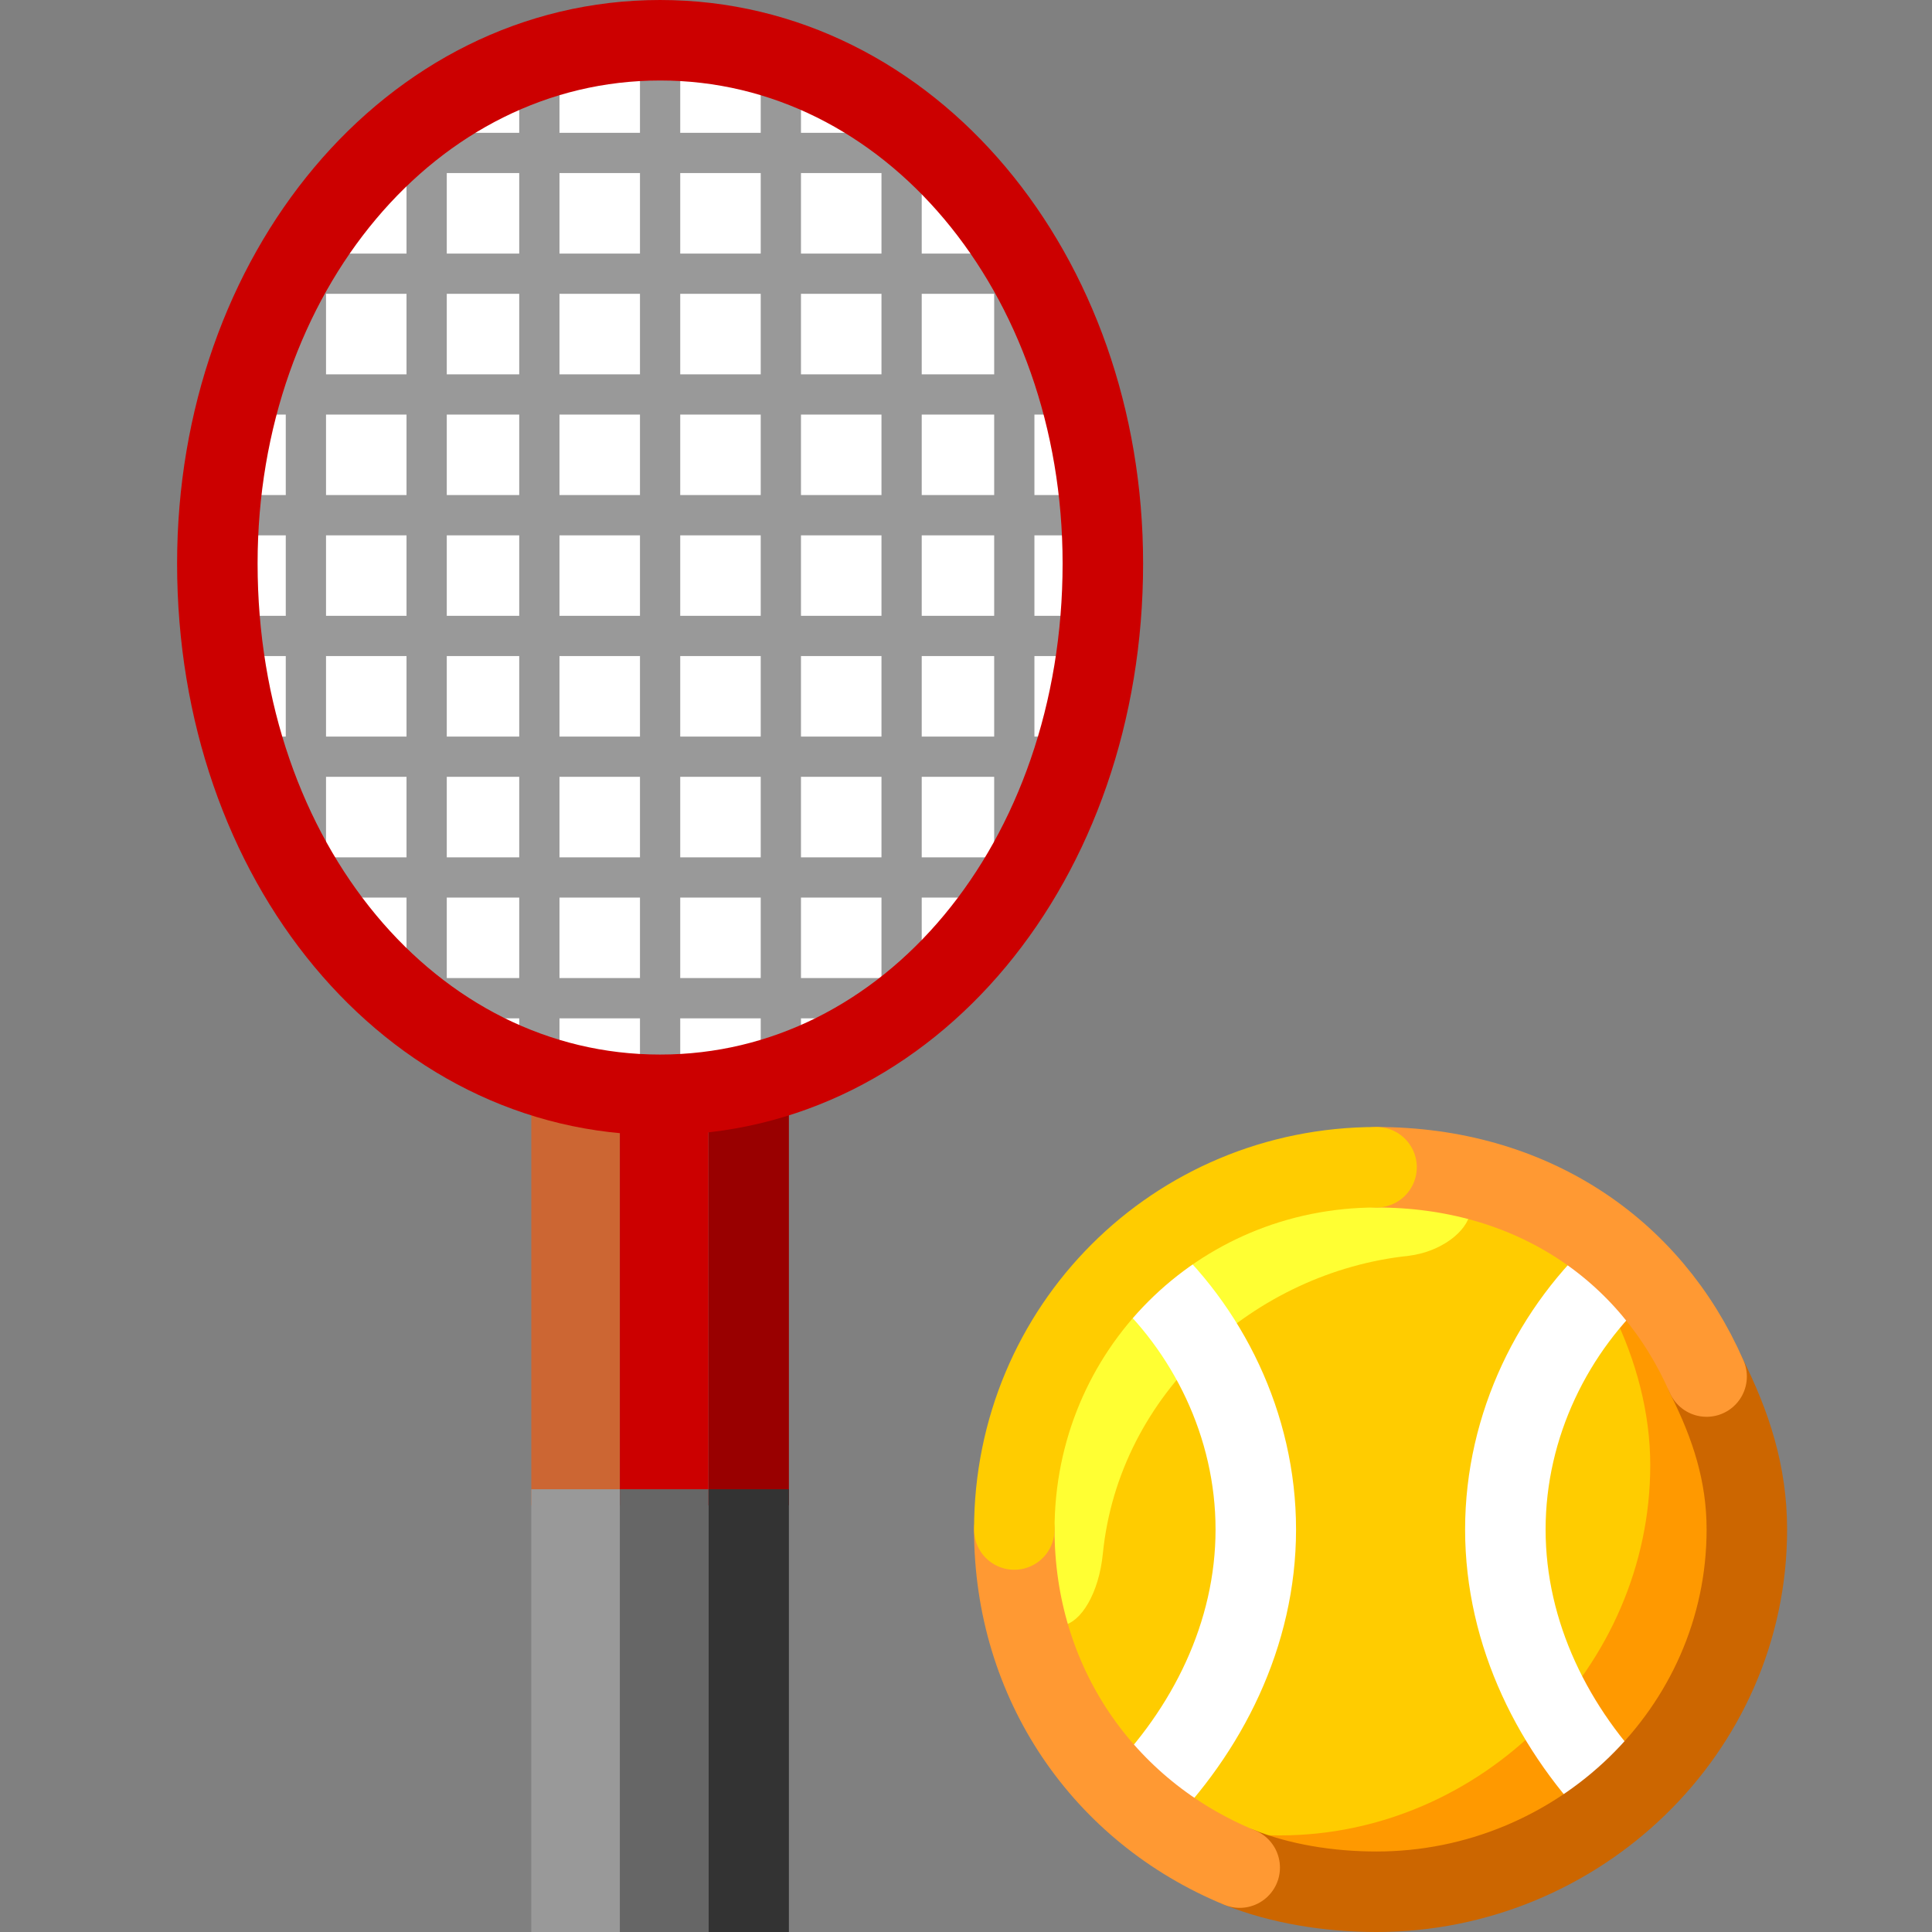
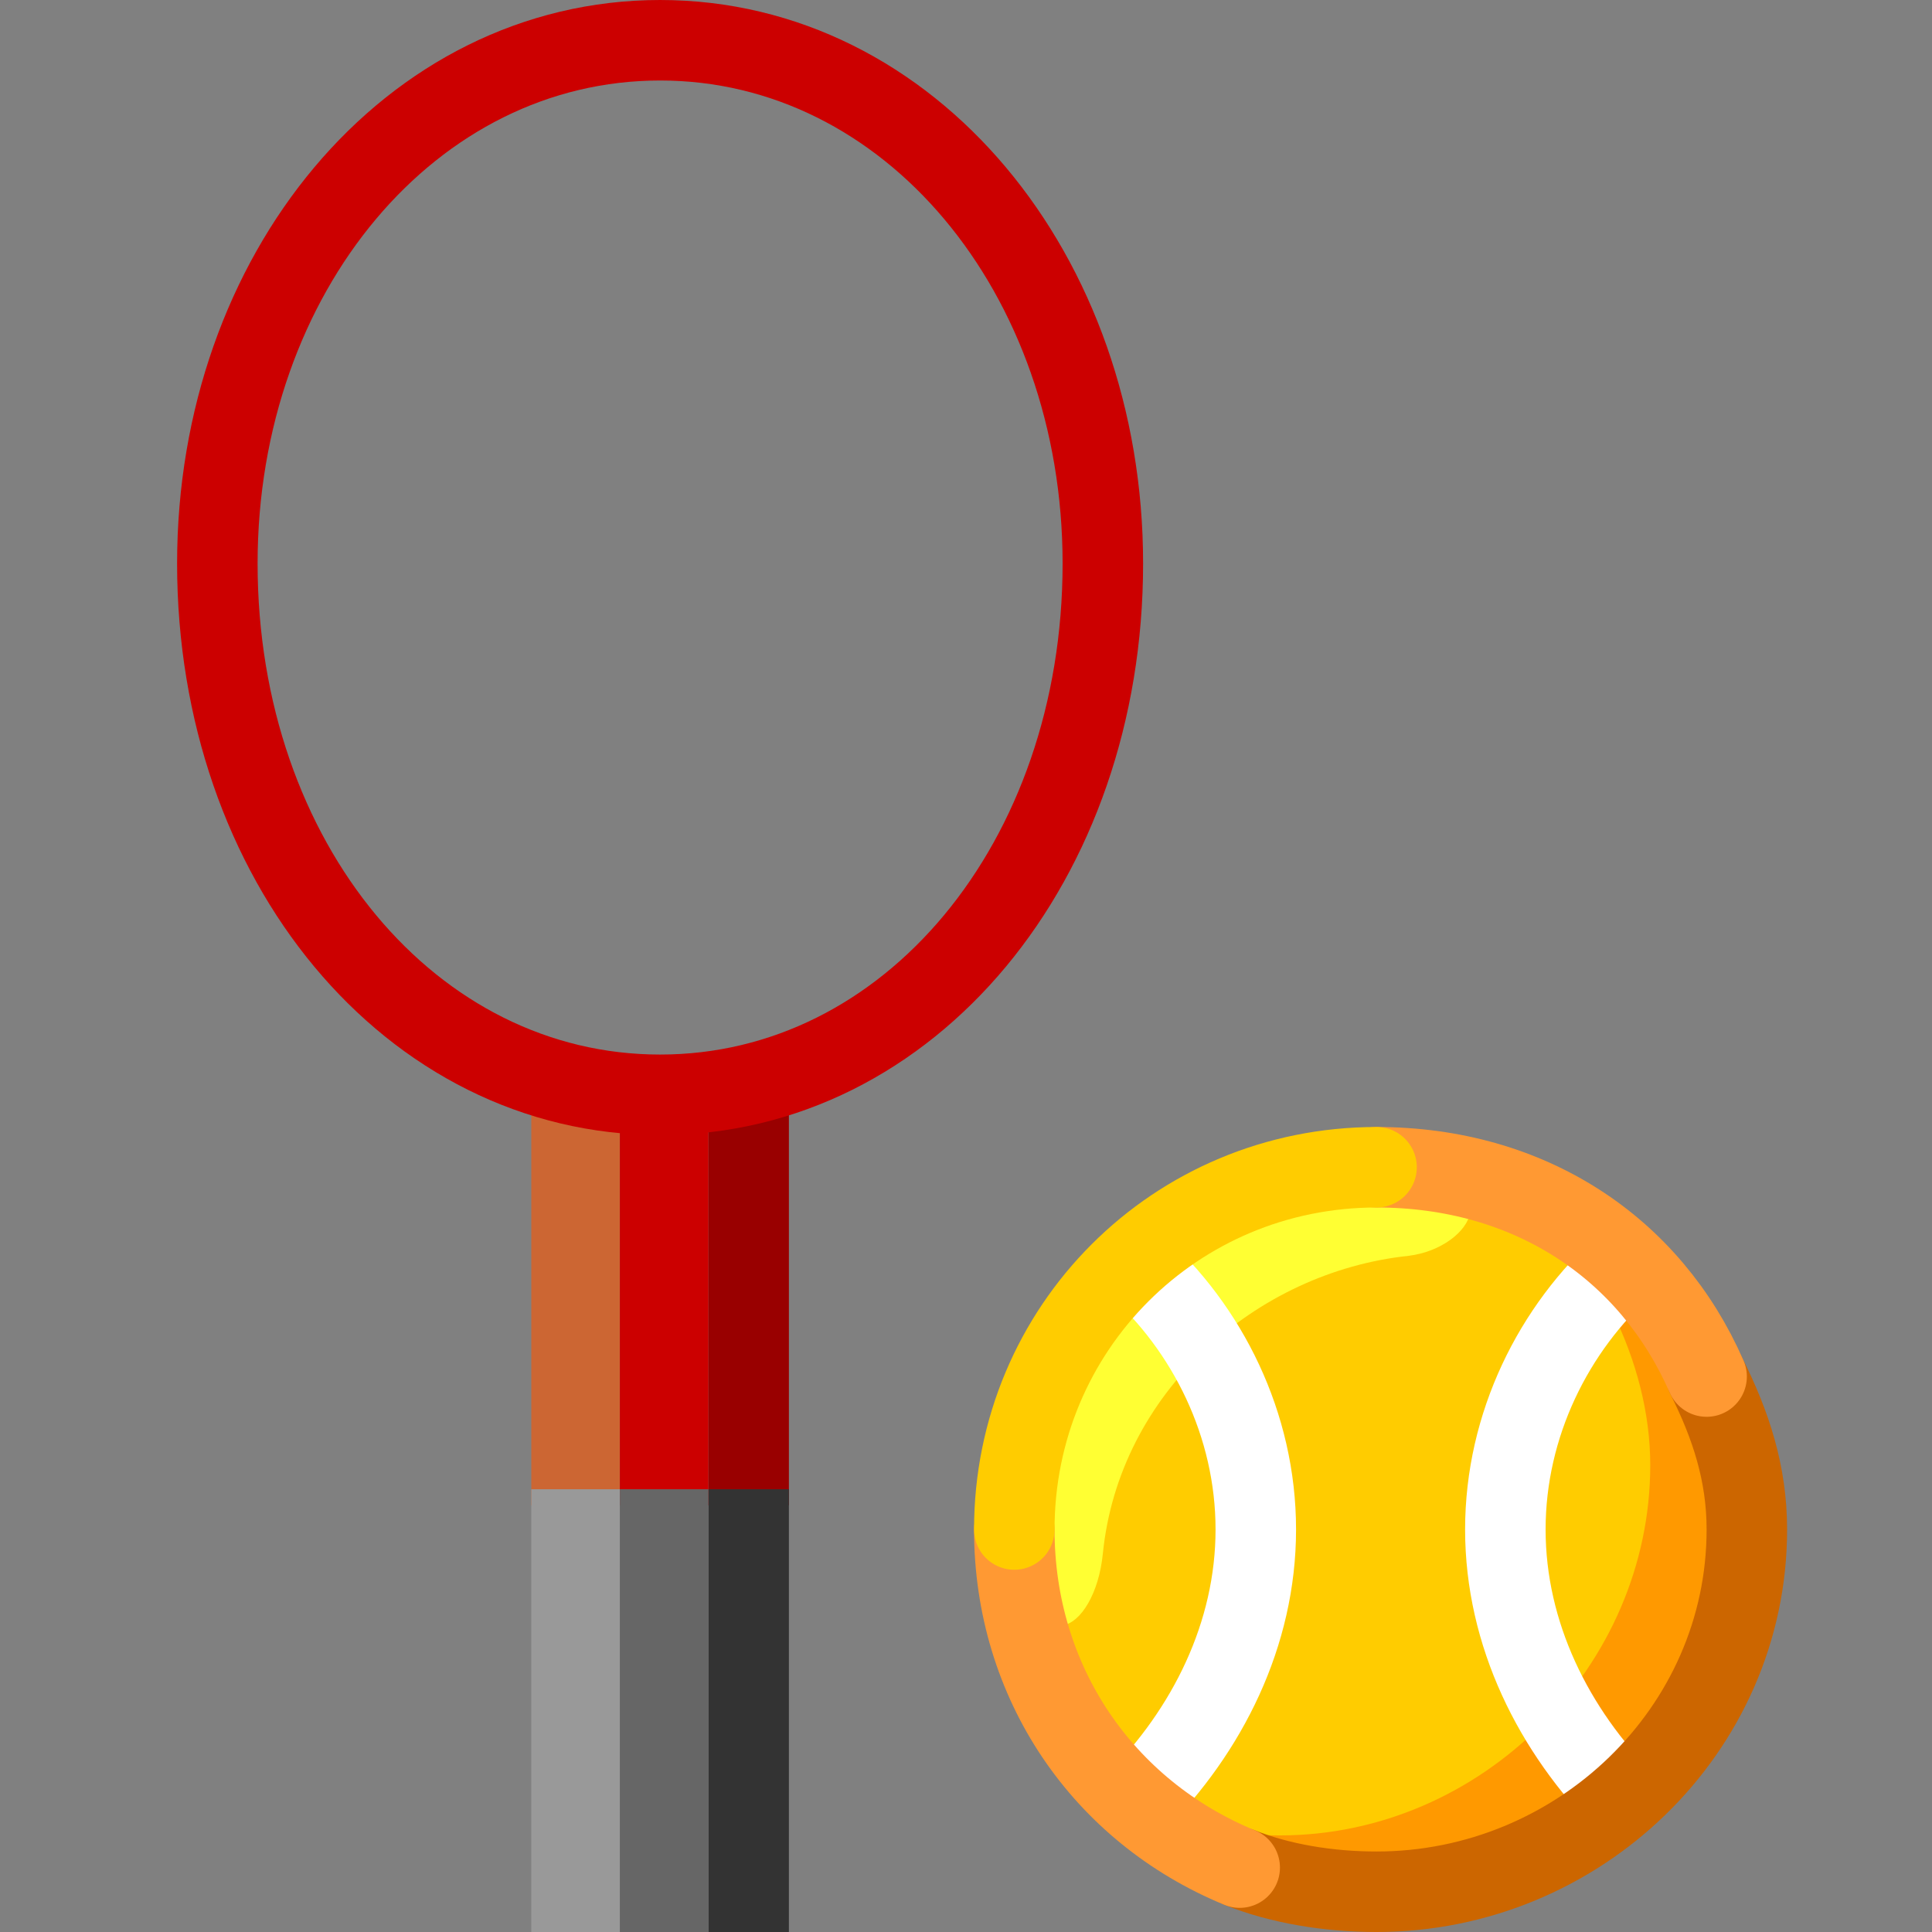
<svg xmlns="http://www.w3.org/2000/svg" height="24" width="24">
  <rect width="100%" height="100%" fill="#808080" stroke="none" />
  <g transform="matrix(1,0,0,-1,-264,408)" id="KDDI_D_">
-     <path d="M285.7 389c0-2.5-2.1-4.5-4.6-4.5-2.5 0-4.5 2-4.5 4.5s2 4.5 4.5 4.5 4.6-2 4.6-4.5z" fill="#fc0" />
+     <path d="M285.7 389c0-2.5-2.1-4.5-4.6-4.5-2.5 0-4.5 2-4.5 4.5s2 4.5 4.5 4.5 4.6-2 4.6-4.5" fill="#fc0" />
    <path d="M277.7 388.7c.2 2 1.9 3.5 3.8 3.7.8.1 1.3 1-.2 1-2.5 0-4.5-2.1-4.5-4.6 0-1.5.8-1.1.9-.1z" fill="#ff3" />
    <path d="M282.9 393.2c.9-.8 1.6-2.1 1.6-3.4 0-2.5-2.1-4.6-4.6-4.6-.6 0-1.2.1-1.7.4.8-.7 1.8-1.1 2.9-1.1 2.5 0 4.6 2 4.6 4.5 0 1.9-1.2 3.5-2.8 4.2z" fill="#f90" />
    <path d="M271.7 389.3h-1.1v5.1h1.1z" fill="#c63" />
    <path d="M273.8 389.3h-1v5.1h1z" fill="#900" />
    <path d="M272.8 389.3h-1.1v5.1h1.1z" fill="#c00" />
    <path d="M271.7 384h-1.1v5.5h1.1z" fill="#999" />
    <path d="M273.8 384h-1v5.5h1z" fill="#333" />
    <path d="M272.8 384h-1.1v5.5h1.1z" fill="#666" />
-     <path d="M277.7 401c0-3.7-2.4-6.6-5.5-6.6s-5.5 2.9-5.5 6.6c0 3.6 2.4 6.5 5.5 6.5s5.5-2.9 5.5-6.5z" fill="#fff" />
-     <path d="M272.2 406.1h-1.5M269.3 406.1h1.4M273.7 406.1h-1.5M268.9 406.1h.4M275.2 406.1h-1.5M275.7 406.1h-.5M275.2 404.6h-1.5M273.7 404.6h-1.5M267.8 404.6h-.1M270.7 404.6h1.5M276.8 404.6h-.2M269.3 404.6h1.4M276.6 404.6h-1.4M269.3 404.6h-1.5M267.8 403.1h-.7M270.7 403.1h1.5M270.7 403.1h-1.4M276.6 403.1h-1.4M272.2 403.1h1.5M269.3 403.1h-1.5M277.4 403.1h-.8M275.2 403.1h-1.5M269.3 401.6h-1.5M266.8 401.6h1M277.7 401.6h-1.1M272.2 401.6h1.5M272.2 401.6h-1.5M276.6 401.6h-1.4M273.7 401.6h1.5M270.7 401.6h-1.4M277.7 400.1h-1.1M266.9 400.1h.9M275.2 400.1h1.4M272.2 400.1h1.5M273.7 400.1h1.5M272.2 400.1h-1.5M269.3 400.1h1.4M267.8 400.1h1.5M269.3 398.6h1.4M272.2 398.6h-1.5M267.8 398.6h1.5M275.2 398.6h1.4M273.7 398.6h-1.5M267.2 398.6h.6M273.7 398.6h1.5M277.4 398.6h-.8M267.8 397.1h.1M276.7 397.1h-.1M275.2 397.1h1.4M275.2 397.1h-1.5M267.9 397.1h1.4M272.2 397.1h-1.5M273.7 397.1h-1.5M269.3 397.1h1.4M269.1 395.6h.2M269.3 395.6h1.4M273.7 395.6h-1.5M270.7 395.6h1.5M275.4 395.6h-.2M275.2 395.6h-1.5M267.8 400.1v-1.5M267.8 397.1v.2M267.8 401.6v-1.5M267.8 404.6v-1.5M267.8 404.6v.1M267.8 403.1v-1.5M267.8 397.3v1.3M269.3 406.1v-1.5M269.3 398.6v-1.5M269.3 403.1v-1.5M269.3 406.4v-.3M269.3 398.6v1.5M269.3 395.5v.1M269.3 401.6v-1.5M269.3 404.6v-1.5M269.3 397.1v-1.5M270.7 394.7v.9M270.7 398.6v1.5M270.7 400.1v1.5M270.7 395.6v1.5M270.7 403.1v-1.5M270.7 397.1v1.5M270.7 404.6v-1.5M270.7 406.1v-1.5M270.7 407.3v-1.2M272.2 400.1v1.5M272.2 394.3v.1M272.2 398.6v1.5M272.2 407.5v-1.4M272.2 403.1v-1.5M272.2 404.6v-1.5M272.2 406.1v-1.5M272.2 394.4v1.2M272.2 397.1v1.5M272.2 395.6v1.5M273.7 400.1v1.5M273.7 395.6v-1M273.7 407.3v-1.2M273.7 397.1v1.5M273.7 403.1v-1.5M273.7 406.1v-1.5M273.7 403.1v1.5M273.7 395.6v1.5M273.7 398.6v1.5M275.2 406.5v-.4M275.2 395.4v.2M275.2 404.6v-1.5M275.2 397.1v-1.5M275.2 401.6v1.5M275.2 397.1v1.5M275.2 398.6v1.5M275.2 400.1v1.5M275.2 404.6v1.5M276.6 398.6v1.5M276.6 401.6v1.5M276.6 397v.1M276.6 403.1v1.5M276.6 400.1v1.5M276.6 398.6v-1.5M276.6 404.9v-.3M276.8 404.6c.3-.4.5-1 .6-1.5M277.7 401.6v-.6-.9M268.9 406.1c-.4-.4-.8-.9-1.1-1.4M268.9 406.1c.1.1.2.2.4.3M277.4 398.6c-.2-.5-.4-1-.7-1.5M266.9 400.1c-.1.3-.1.6-.1.9v.6M270.7 407.3c-.5-.2-1-.5-1.4-.9M267.9 397.1c.3-.6.7-1.1 1.2-1.5M269.3 395.5c.4-.4.9-.6 1.4-.8M272.2 394.4h.1c.5 0 .9.1 1.4.2M270.7 394.7c.5-.2 1-.3 1.5-.3M273.7 394.6c.5.2 1 .5 1.5.8M275.4 395.6l-.2-.2M269.1 395.6c.1 0 .1-.1.2-.1M267.8 404.7l-.1-.1M267.1 403.1l-.3-1.5M267.1 403.1c.2.5.4 1.1.6 1.5M272.2 407.5c-.5 0-1-.1-1.5-.2M266.9 400.1c0-.5.1-1 .3-1.5M267.9 397.1c-.1.1-.1.1-.1.2M275.7 406.1c-.2.2-.4.3-.5.4M276.6 404.9c-.2.4-.6.9-.9 1.2M275.2 406.5c-.5.4-1 .6-1.5.8M273.7 407.3c-.5.1-.9.2-1.4.2h-.1M276.8 404.6c0 .1-.1.2-.2.3M267.2 398.6c.1-.5.3-.9.6-1.3M276.6 397l.1.1M275.4 395.6c.5.4.9.9 1.2 1.4M277.4 398.6l.3 1.5M277.7 401.6c0 .5-.1 1-.3 1.5" fill="none" stroke="#999" stroke-width=".5" />
    <path d="M278.1 385.6c.9.9 1.5 2.1 1.5 3.4 0 1.3-.6 2.5-1.5 3.3M284.2 385.6c-.9.9-1.5 2.1-1.5 3.4 0 1.3.6 2.5 1.5 3.3" fill="none" stroke="#fff" />
    <path d="M285.2 390.9c.3-.6.5-1.2.5-1.9 0-2.5-2.1-4.5-4.6-4.5-.6 0-1.2.1-1.7.3" fill="none" stroke="#c60" stroke-linecap="round" />
    <path d="M279.4 384.8c-1.7.7-2.8 2.3-2.8 4.2" fill="none" stroke="#f93" stroke-linecap="round" />
    <path d="M277.7 401c0-3.7-2.4-6.6-5.5-6.6s-5.5 2.9-5.5 6.6c0 3.6 2.4 6.5 5.5 6.5s5.5-2.9 5.5-6.5z" fill="none" stroke="#c00" />
    <path d="M281.1 393.5c1.9 0 3.4-1 4.1-2.6" fill="none" stroke="#f93" stroke-linecap="round" />
    <path d="M276.6 389c0 2.5 2 4.5 4.5 4.5" fill="none" stroke="#fc0" stroke-linecap="round" />
  </g>
</svg>